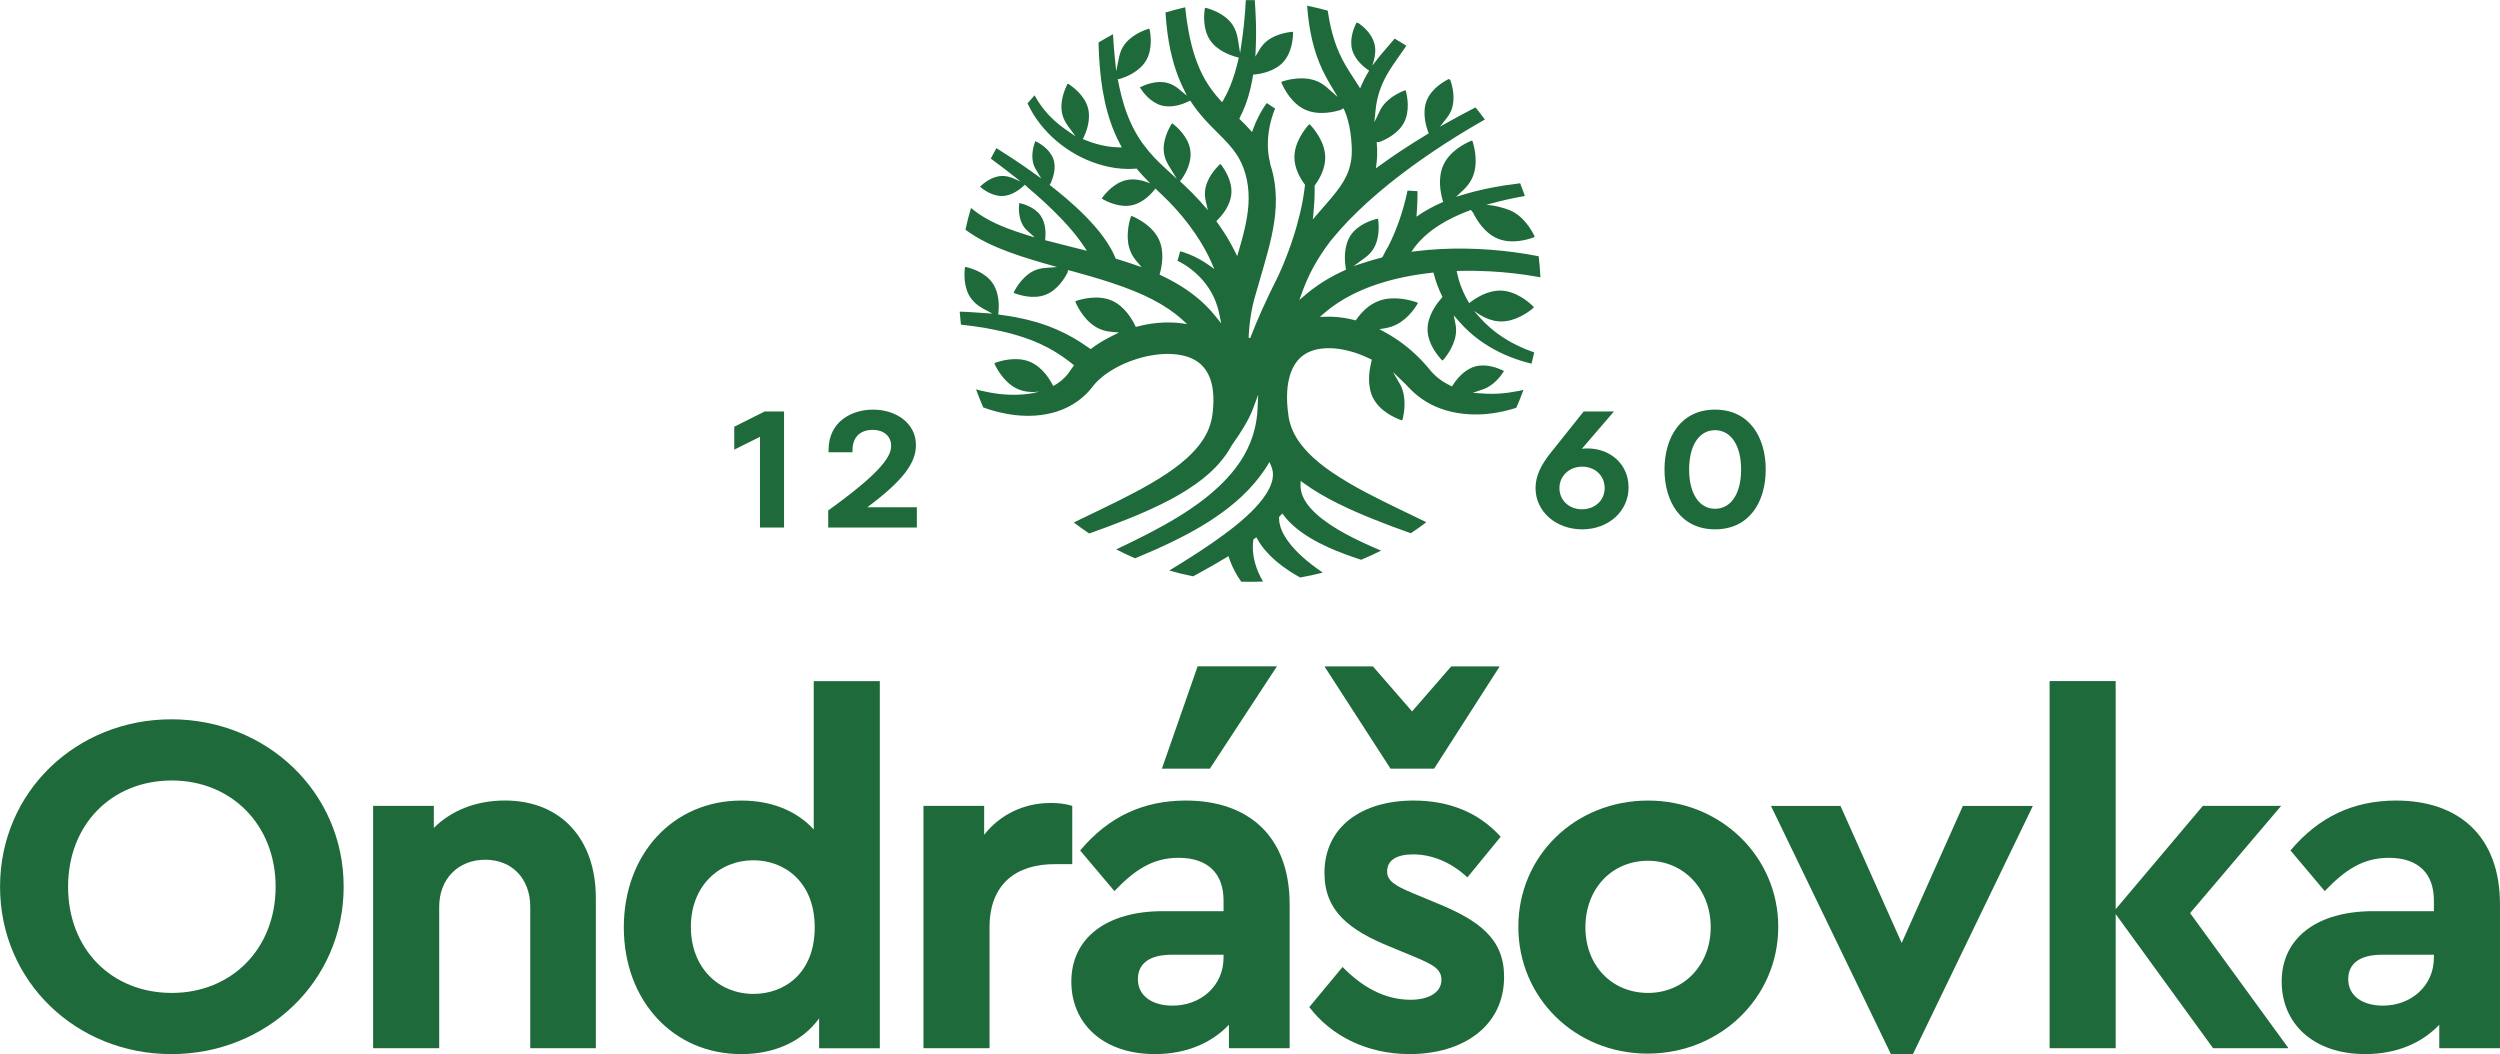
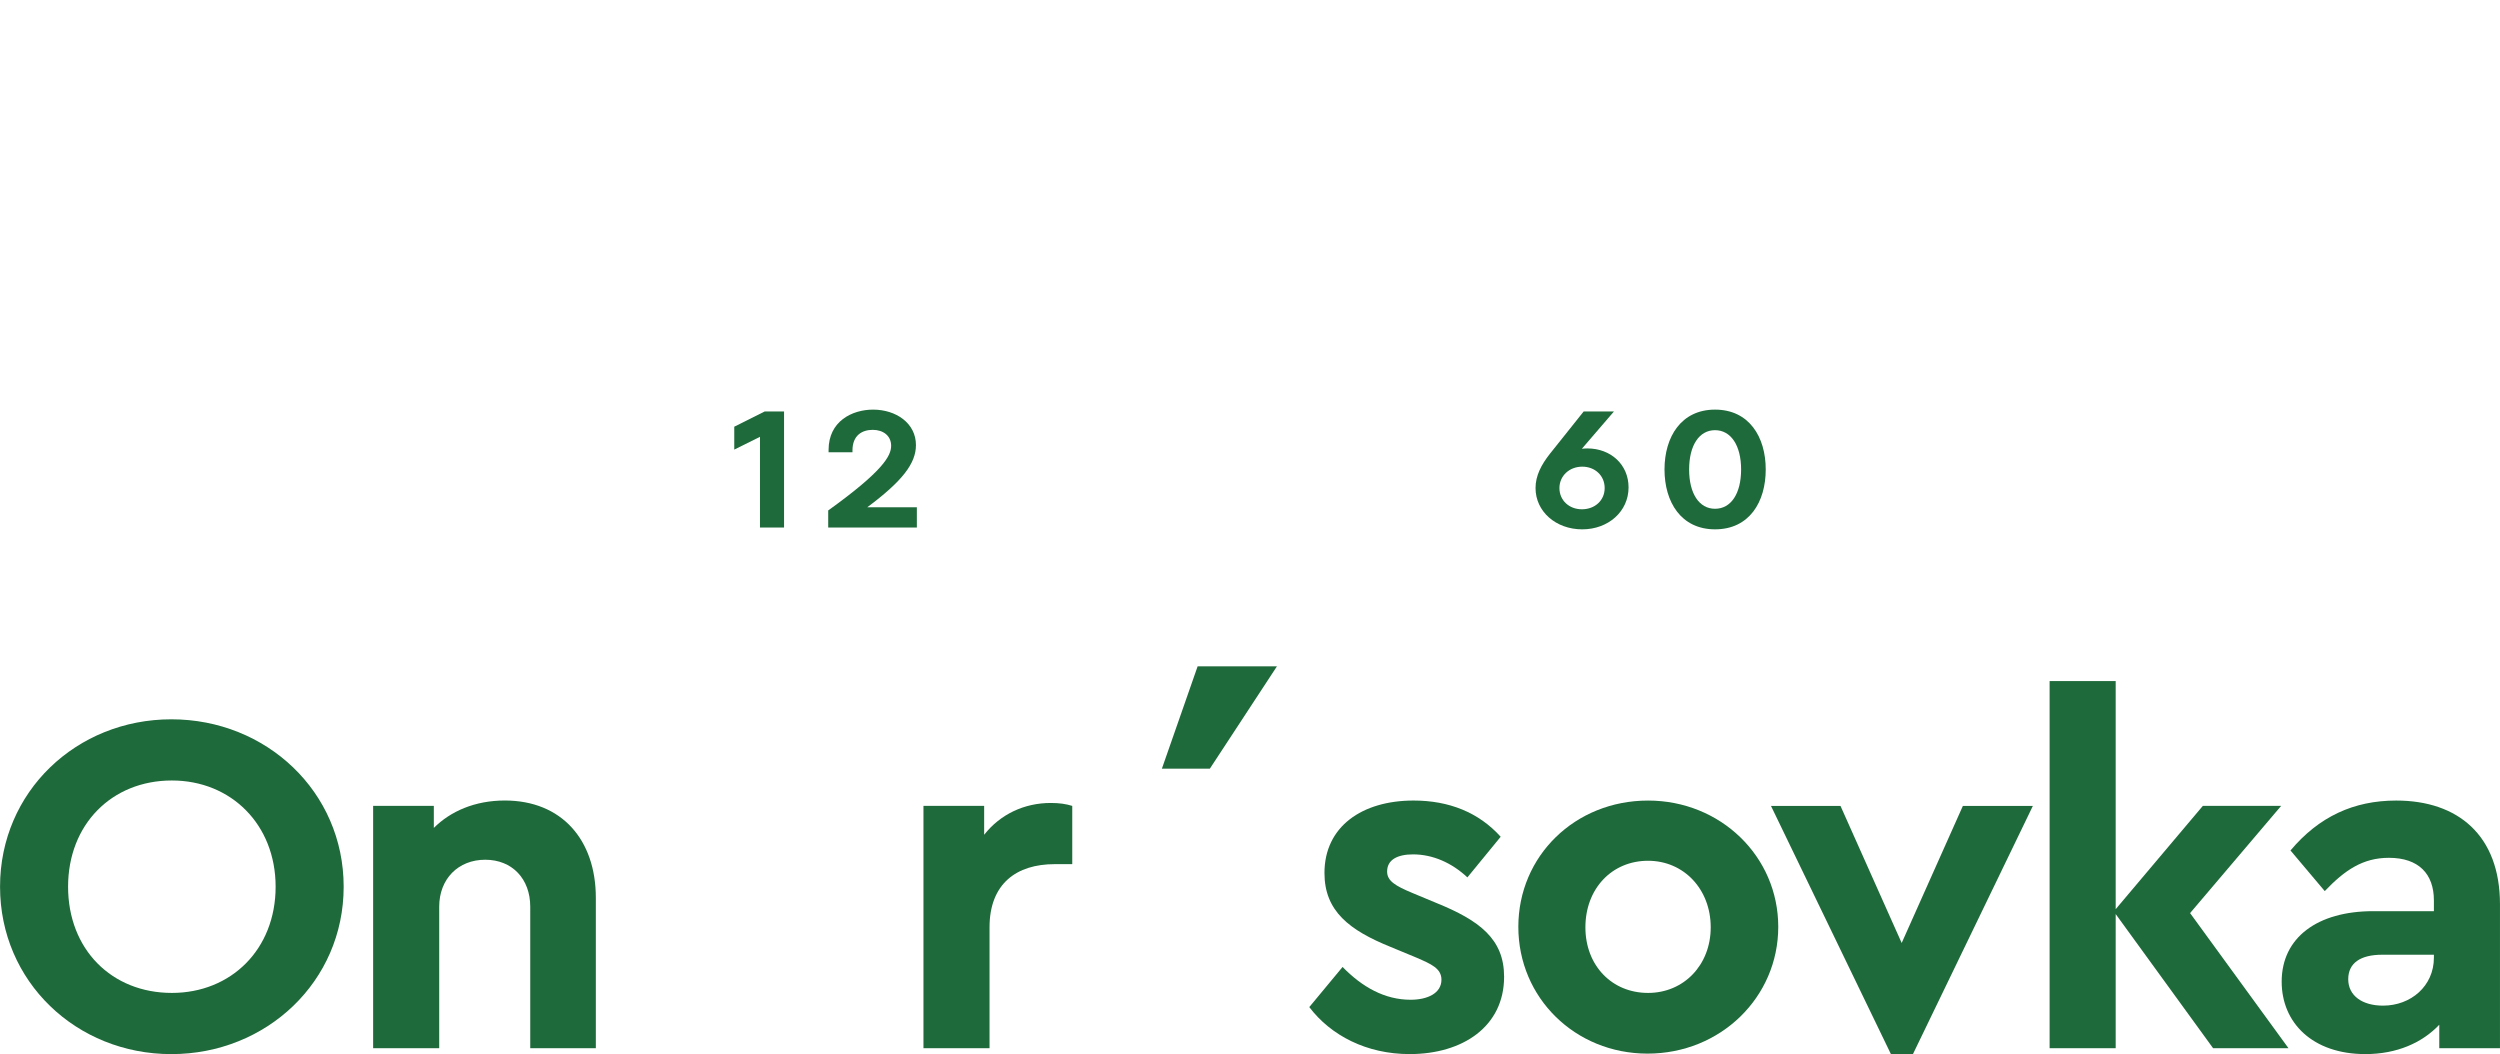
<svg xmlns="http://www.w3.org/2000/svg" xmlns:ns1="http://sodipodi.sourceforge.net/DTD/sodipodi-0.dtd" xmlns:ns2="http://www.inkscape.org/namespaces/inkscape" version="1.1" id="svg1" width="449.595" height="189.572" viewBox="0 0 449.595 189.572" ns1:docname="CMYK_LOGO_ONDRASOVKA_ZJEDNODUSENE.pdf">
  <defs id="defs1">
    <clipPath clipPathUnits="userSpaceOnUse" id="clipPath3">
      <path d="M 0,142.179 H 337.197 V 0 H 0 Z" transform="translate(-23.179,-8.255)" id="path3" />
    </clipPath>
    <clipPath clipPathUnits="userSpaceOnUse" id="clipPath5">
      <path d="M 0,142.179 H 337.197 V 0 H 0 Z" transform="translate(-68.087,-34.207)" id="path5" />
    </clipPath>
    <clipPath clipPathUnits="userSpaceOnUse" id="clipPath7">
      <path d="M 0,142.179 H 337.197 V 0 H 0 Z" transform="translate(-101.636,-8.123)" id="path7" />
    </clipPath>
    <clipPath clipPathUnits="userSpaceOnUse" id="clipPath9">
      <path d="M 0,142.179 H 337.197 V 0 H 0 Z" transform="translate(-144.626,-33.481)" id="path9" />
    </clipPath>
    <clipPath clipPathUnits="userSpaceOnUse" id="clipPath11">
-       <path d="M 0,142.179 H 337.197 V 0 H 0 Z" transform="translate(-165.031,-13.009)" id="path11" />
-     </clipPath>
+       </clipPath>
    <clipPath clipPathUnits="userSpaceOnUse" id="clipPath13">
      <path d="M 0,142.179 H 337.197 V 0 H 0 Z" transform="translate(-172.23,-52.302)" id="path13" />
    </clipPath>
    <clipPath clipPathUnits="userSpaceOnUse" id="clipPath15">
      <path d="M 0,142.179 H 337.197 V 0 H 0 Z" transform="translate(-193.43,-38.5)" id="path15" />
    </clipPath>
    <clipPath clipPathUnits="userSpaceOnUse" id="clipPath17">
      <path d="M 0,142.179 H 337.197 V 0 H 0 Z" transform="translate(-193.695,-20.406)" id="path17" />
    </clipPath>
    <clipPath clipPathUnits="userSpaceOnUse" id="clipPath19">
      <path d="M 0,142.179 H 337.197 V 0 H 0 Z" transform="translate(-222.288,-8.255)" id="path19" />
    </clipPath>
    <clipPath clipPathUnits="userSpaceOnUse" id="clipPath21">
      <path d="M 0,142.179 H 337.197 V 0 H 0 Z" transform="translate(-256.497,-14.99)" id="path21" />
    </clipPath>
    <clipPath clipPathUnits="userSpaceOnUse" id="clipPath23">
      <path d="M 0,142.179 H 337.197 V 0 H 0 Z" transform="translate(-307.676,-33.481)" id="path23" />
    </clipPath>
    <clipPath clipPathUnits="userSpaceOnUse" id="clipPath25">
      <path d="M 0,142.179 H 337.197 V 0 H 0 Z" transform="translate(-328.281,-13.009)" id="path25" />
    </clipPath>
    <clipPath clipPathUnits="userSpaceOnUse" id="clipPath27">
      <path d="M 0,142.179 H 337.197 V 0 H 0 Z" transform="translate(-102.505,-71.026)" id="path27" />
    </clipPath>
    <clipPath clipPathUnits="userSpaceOnUse" id="clipPath29">
      <path d="M 0,142.179 H 337.197 V 0 H 0 Z" transform="translate(-123.542,-82.145)" id="path29" />
    </clipPath>
    <clipPath clipPathUnits="userSpaceOnUse" id="clipPath31">
      <path d="M 0,142.179 H 337.197 V 0 H 0 Z" transform="translate(-213.41,-79.236)" id="path31" />
    </clipPath>
    <clipPath clipPathUnits="userSpaceOnUse" id="clipPath33">
      <path d="M 0,142.179 H 337.197 V 0 H 0 Z" transform="translate(-231.32,-84.158)" id="path33" />
    </clipPath>
    <clipPath clipPathUnits="userSpaceOnUse" id="clipPath35">
-       <path d="M 0,142.179 H 337.197 V 0 H 0 Z" transform="translate(-198.012,-101.169)" id="path35" />
-     </clipPath>
+       </clipPath>
  </defs>
  <ns1:namedview id="namedview1" pagecolor="#ffffff" bordercolor="#000000" borderopacity="0.25" ns2:showpageshadow="2" ns2:pageopacity="0.0" ns2:pagecheckerboard="0" ns2:deskcolor="#d1d1d1" showgrid="false">
    <ns2:page x="0" y="0" width="449.595" height="189.572" id="page2" margin="0" bleed="0" />
  </ns1:namedview>
  <g id="g1" ns2:groupmode="layer" ns2:label="1" transform="translate(-5.3443927e-4)">
    <g id="group-MC0">
      <path id="path2" d="m 0,0 c -8.123,0 -13.999,5.876 -13.999,14.329 0,8.387 5.876,14.331 13.999,14.331 7.99,0 14,-5.944 14,-14.331 C 14,5.876 7.99,0 0,0 m -0.066,36.914 c -12.811,0 -23.113,-9.773 -23.113,-22.585 0,-12.81 10.302,-22.584 23.113,-22.584 12.811,0 23.246,9.774 23.246,22.584 0,12.812 -10.435,22.585 -23.246,22.585" style="fill:#1f6a3b;fill-opacity:1;fill-rule:nonzero;stroke:none" transform="matrix(1.333,0,0,-1.333,30.906,178.565)" clip-path="url(#clipPath3)" />
      <path id="path4" d="m 0,0 c -4.028,0 -7.33,-1.453 -9.575,-3.698 v 2.972 h -8.189 v -32.689 h 8.915 v 19.085 c 0,3.765 2.576,6.34 6.208,6.34 3.632,0 6.075,-2.575 6.075,-6.34 v -19.085 h 8.849 v 20.273 C 12.283,-5.283 7.66,0 0,0" style="fill:#1f6a3b;fill-opacity:1;fill-rule:nonzero;stroke:none" transform="matrix(1.333,0,0,-1.333,90.783,143.962)" clip-path="url(#clipPath5)" />
-       <path id="path6" d="m 0,0 c -4.689,0 -8.453,3.5 -8.453,9.047 0,5.547 3.83,8.981 8.453,8.981 4.094,0 8.254,-2.84 8.254,-9.046 C 8.254,2.708 4.094,0 0,0 m 8.123,22.188 c -2.312,2.51 -5.68,3.897 -9.774,3.897 -9.246,0 -15.85,-7.264 -15.85,-17.103 0,-9.841 6.604,-17.105 15.85,-17.105 4.49,0 8.255,1.718 10.5,4.822 V -7.33 h 8.188 V 42.198 H 8.123 Z" style="fill:#1f6a3b;fill-opacity:1;fill-rule:nonzero;stroke:none" transform="matrix(1.333,0,0,-1.333,135.514,178.742)" clip-path="url(#clipPath7)" />
      <path id="path8" d="m 0,0 c -0.859,0.264 -1.716,0.396 -2.905,0.396 -3.566,0 -6.803,-1.519 -8.982,-4.292 V 0 h -8.189 v -32.689 h 8.916 v 16.312 c 0,5.877 3.632,8.518 8.782,8.518 H 0 Z" style="fill:#1f6a3b;fill-opacity:1;fill-rule:nonzero;stroke:none" transform="matrix(1.333,0,0,-1.333,192.834,144.931)" clip-path="url(#clipPath9)" />
-       <path id="path10" d="m 0,0 c 0,-3.83 -3.104,-6.471 -6.868,-6.471 -2.774,0 -4.689,1.321 -4.689,3.566 0,2.179 1.652,3.301 4.558,3.301 H 0 Z m -5.084,21.198 c -5.745,0 -10.434,-2.179 -14.264,-6.735 l 4.623,-5.481 c 2.707,2.838 5.15,4.49 8.65,4.49 C -2.046,13.472 0,11.293 0,7.727 V 6.274 h -8.188 c -7.529,0 -12.349,-3.566 -12.349,-9.509 0,-5.548 4.16,-9.774 11.292,-9.774 4.226,0 7.66,1.519 9.971,3.962 v -3.17 H 8.915 V 7.198 c 0,9.311 -5.679,14 -13.999,14" style="fill:#1f6a3b;fill-opacity:1;fill-rule:nonzero;stroke:none" transform="matrix(1.333,0,0,-1.333,220.042,172.226)" clip-path="url(#clipPath11)" />
      <path id="path12" d="m 0,0 h -10.699 l -4.82,-13.802 h 6.471 z" style="fill:#1f6a3b;fill-opacity:1;fill-rule:nonzero;stroke:none" transform="matrix(1.333,0,0,-1.333,229.64,119.836)" clip-path="url(#clipPath13)" />
-       <path id="path14" d="M 0,0 8.849,13.802 H 2.311 l -5.282,-6.075 -5.283,6.075 h -6.538 L -5.876,0 Z" style="fill:#1f6a3b;fill-opacity:1;fill-rule:nonzero;stroke:none" transform="matrix(1.333,0,0,-1.333,257.906,138.239)" clip-path="url(#clipPath15)" />
      <path id="path16" d="m 0,0 -3.17,1.321 c -2.378,0.99 -3.434,1.65 -3.434,2.905 0,1.585 1.386,2.312 3.5,2.312 2.641,0 5.217,-1.123 7.33,-3.104 l 4.491,5.481 c -2.972,3.302 -7.001,4.887 -11.755,4.887 -6.934,0 -12.019,-3.5 -12.019,-9.774 0,-5.15 3.368,-7.726 8.916,-9.972 l 3.5,-1.452 c 1.98,-0.859 3.367,-1.453 3.367,-2.972 0,-1.849 -1.915,-2.707 -4.16,-2.707 -3.5,0 -6.538,1.717 -9.179,4.424 l -4.491,-5.414 c 2.906,-3.831 7.726,-6.341 13.538,-6.341 7.131,0 12.745,3.698 12.745,10.434 C 9.179,-4.886 5.876,-2.378 0,0" style="fill:#1f6a3b;fill-opacity:1;fill-rule:nonzero;stroke:none" transform="matrix(1.333,0,0,-1.333,258.259,162.365)" clip-path="url(#clipPath17)" />
      <path id="path18" d="m 0,0 c -4.888,0 -8.453,3.698 -8.453,8.849 0,5.216 3.565,8.98 8.453,8.98 4.82,0 8.453,-3.83 8.453,-8.98 C 8.453,3.764 4.82,0 0,0 m 0,25.952 c -9.84,0 -17.501,-7.463 -17.501,-17.038 0,-9.575 7.661,-17.103 17.435,-17.103 9.839,0 17.632,7.594 17.632,17.103 0,9.51 -7.793,17.038 -17.566,17.038" style="fill:#1f6a3b;fill-opacity:1;fill-rule:nonzero;stroke:none" transform="matrix(1.333,0,0,-1.333,296.384,178.565)" clip-path="url(#clipPath19)" />
      <path id="path20" d="m 0,0 -8.254,18.491 h -9.378 L -1.453,-14.99 H 1.519 L 17.698,18.491 H 8.255 Z" style="fill:#1f6a3b;fill-opacity:1;fill-rule:nonzero;stroke:none" transform="matrix(1.333,0,0,-1.333,341.995,169.585)" clip-path="url(#clipPath21)" />
      <path id="path22" d="m 0,0 h -10.565 l -11.756,-13.934 v 30.773 h -8.915 v -49.528 h 8.915 v 18.095 l 13.142,-18.095 h 10.17 l -13.274,18.227 z" style="fill:#1f6a3b;fill-opacity:1;fill-rule:nonzero;stroke:none" transform="matrix(1.333,0,0,-1.333,410.234,144.931)" clip-path="url(#clipPath23)" />
      <path id="path24" d="m 0,0 c 0,-3.83 -3.104,-6.471 -6.868,-6.471 -2.774,0 -4.689,1.321 -4.689,3.566 0,2.179 1.652,3.301 4.558,3.301 H 0 Z m -5.084,21.198 c -5.745,0 -10.434,-2.179 -14.264,-6.735 l 4.622,-5.481 c 2.708,2.838 5.151,4.49 8.651,4.49 C -2.046,13.472 0,11.293 0,7.727 V 6.274 h -8.188 c -7.529,0 -12.349,-3.566 -12.349,-9.509 0,-5.548 4.16,-9.774 11.292,-9.774 4.226,0 7.66,1.519 9.971,3.962 v -3.17 H 8.915 V 7.198 c 0,9.311 -5.679,14 -13.999,14" style="fill:#1f6a3b;fill-opacity:1;fill-rule:nonzero;stroke:none" transform="matrix(1.333,0,0,-1.333,437.708,172.226)" clip-path="url(#clipPath25)" />
      <path id="path26" d="M 0,0 H 3.248 V 15.661 H 0.64 L -3.469,13.603 V 10.515 L 0,12.238 Z" style="fill:#1f6a3b;fill-opacity:1;fill-rule:nonzero;stroke:none" transform="matrix(1.333,0,0,-1.333,136.673,94.871)" clip-path="url(#clipPath27)" />
      <path id="path28" d="m 0,0 c 0,2.975 -2.707,4.787 -5.783,4.787 -2.83,0 -6.004,-1.566 -6.004,-5.436 v -0.313 h 3.224 v 0.246 c 0,2.035 1.303,2.774 2.731,2.774 1.427,0 2.485,-0.806 2.485,-2.148 0,-1.364 -1.107,-3.422 -8.489,-8.725 v -2.304 H 0.123 V -8.39 H -6.571 C -1.821,-4.855 0,-2.462 0,0" style="fill:#1f6a3b;fill-opacity:1;fill-rule:nonzero;stroke:none" transform="matrix(1.333,0,0,-1.333,164.722,80.046)" clip-path="url(#clipPath29)" />
      <path id="path30" d="m 0,0 c 1.723,0 3.027,-1.208 3.027,-2.886 0,-1.655 -1.304,-2.864 -3.076,-2.864 -1.722,0 -3.027,1.209 -3.027,2.864 C -3.076,-1.275 -1.771,0 0,0 m 0,-8.457 c 3.519,0 6.251,2.416 6.251,5.66 0,3.088 -2.412,5.258 -5.562,5.258 -0.246,0 -0.492,-0.023 -0.738,-0.045 L 4.282,7.45 H 0.197 L -4.355,1.745 C -5.537,0.246 -6.3,-1.231 -6.3,-2.886 c 0,-3.155 2.732,-5.571 6.3,-5.571" style="fill:#1f6a3b;fill-opacity:1;fill-rule:nonzero;stroke:none" transform="matrix(1.333,0,0,-1.333,284.546,83.924)" clip-path="url(#clipPath31)" />
      <path id="path32" d="m 0,0 c 2.141,0 3.519,-2.058 3.519,-5.302 0,-3.244 -1.353,-5.302 -3.519,-5.302 -2.141,0 -3.494,2.058 -3.494,5.302 C -3.494,-2.058 -2.141,0 0,0 m 0,-13.378 c 4.627,0 6.841,3.691 6.841,8.076 0,4.385 -2.239,8.076 -6.841,8.076 -4.577,0 -6.816,-3.691 -6.816,-8.076 0,-4.363 2.215,-8.076 6.816,-8.076" style="fill:#1f6a3b;fill-opacity:1;fill-rule:nonzero;stroke:none" transform="matrix(1.333,0,0,-1.333,308.427,77.362)" clip-path="url(#clipPath33)" />
      <path id="path34" d="m 0,0 -0.004,-0.005 -0.017,0.019 z m 6.821,-11.726 c -0.378,-0.076 -0.771,-0.142 -1.204,-0.2 -0.424,-0.063 -0.818,-0.108 -1.2,-0.136 -0.784,-0.059 -1.561,-0.064 -2.309,-0.013 l -1.468,0.1 1.392,0.476 c 1.45,0.495 2.432,1.851 2.787,2.411 0.011,0.018 0.01,0.034 0.007,0.044 -0.003,0.011 -0.011,0.026 -0.029,0.035 -0.635,0.321 -2.28,1.021 -3.836,0.592 -1.549,-0.428 -2.603,-1.87 -2.984,-2.471 l -0.141,-0.221 -0.236,0.112 c -0.658,0.314 -1.248,0.688 -1.754,1.113 -0.263,0.218 -0.512,0.457 -0.74,0.71 l -0.065,0.073 c -0.037,0.041 -0.073,0.082 -0.108,0.124 l -0.157,0.192 c -0.149,0.182 -0.301,0.363 -0.457,0.539 -0.616,0.703 -1.292,1.375 -2.008,1.997 -0.687,0.601 -1.451,1.174 -2.269,1.702 -0.416,0.268 -0.84,0.52 -1.258,0.75 l -0.742,0.407 0.833,0.144 c 0.277,0.048 0.543,0.114 0.791,0.198 1.948,0.655 3.127,2.412 3.544,3.137 0.011,0.019 0.013,0.037 0.006,0.056 -0.011,0.03 -0.041,0.055 -0.082,0.069 -0.856,0.3 -3.06,0.929 -5.018,0.27 -1.498,-0.504 -2.54,-1.649 -3.151,-2.521 l -0.117,-0.168 -0.199,0.051 c -0.942,0.24 -1.886,0.386 -2.806,0.433 -0.324,0.018 -0.662,0.022 -1.006,0.013 l -0.83,-0.022 0.629,0.542 c 1.078,0.929 2.338,1.761 3.746,2.472 1.72,0.871 3.684,1.577 5.838,2.1 1.529,0.371 3.163,0.653 4.857,0.837 l 0.256,0.028 0.063,-0.248 c 0.135,-0.526 0.281,-0.992 0.445,-1.425 0.186,-0.501 0.404,-1.003 0.648,-1.494 l 0.058,-0.115 c -0.1,-0.12 -0.254,-0.314 -0.261,-0.323 -0.541,-0.624 -1.795,-2.275 -1.752,-4.145 0.042,-1.871 1.367,-3.465 1.935,-4.064 0.029,-0.031 0.065,-0.036 0.081,-0.034 0.017,0.001 0.051,0.006 0.079,0.038 0.541,0.623 1.794,2.275 1.752,4.145 -0.006,0.257 -0.037,0.522 -0.093,0.79 l -0.228,1.104 0.741,-0.848 c 0.837,-0.958 1.782,-1.817 2.809,-2.553 0.816,-0.585 1.717,-1.123 2.68,-1.598 0.819,-0.402 1.728,-0.763 2.861,-1.134 0.451,-0.139 0.917,-0.267 1.413,-0.387 0.13,0.503 0.25,1.013 0.359,1.519 C 8.503,-6.378 8.099,-6.226 7.72,-6.072 6.704,-5.634 5.908,-5.233 5.209,-4.808 4.393,-4.31 3.641,-3.765 2.973,-3.188 2.481,-2.766 2.01,-2.3 1.575,-1.803 l -0.786,0.894 0.378,-0.262 c 1.066,-0.74 2.128,-1.136 3.155,-1.175 2.009,-0.068 3.802,1.24 4.48,1.81 0.041,0.034 0.048,0.077 0.049,0.099 C 8.852,-0.414 8.848,-0.371 8.81,-0.334 8.177,0.285 6.489,1.734 4.481,1.811 2.616,1.884 0.925,0.744 0.155,0.127 -0.03,0.43 -0.206,0.735 -0.36,1.041 -0.776,1.866 -1.098,2.697 -1.317,3.509 -1.374,3.708 -1.422,3.911 -1.465,4.114 l -0.073,0.347 0.355,0.01 C 0.152,4.506 1.521,4.488 2.888,4.417 5.041,4.305 7.189,4.062 9.273,3.696 9.435,3.668 9.596,3.638 9.758,3.608 9.714,4.555 9.636,5.508 9.524,6.449 7.418,6.862 5.251,7.156 3.078,7.324 0.774,7.501 -1.509,7.534 -3.71,7.422 -4.812,7.365 -5.913,7.269 -6.983,7.136 L -7.645,7.054 -7.262,7.6 c 0.158,0.224 0.338,0.429 0.511,0.627 0.065,0.073 0.128,0.146 0.192,0.219 0.086,0.097 0.173,0.182 0.26,0.267 0.048,0.047 0.096,0.094 0.143,0.141 l 0.198,0.199 c 0.049,0.048 0.099,0.091 0.15,0.134 L -5.31,9.62 c 0.101,0.081 0.194,0.151 0.287,0.221 l 0.405,0.308 c 0.053,0.042 0.111,0.08 0.169,0.118 l 0.56,0.375 c 1.181,0.754 2.545,1.413 4.176,2.019 l 0.098,0.037 C 0.527,12.511 0.69,12.3 0.696,12.289 1.082,11.492 2.182,9.558 4.047,8.809 5.911,8.059 8.044,8.692 8.875,9 c 0.05,0.018 0.072,0.056 0.079,0.077 0.009,0.021 0.02,0.062 -0.003,0.11 -0.387,0.797 -1.487,2.732 -3.352,3.481 -0.58,0.233 -1.865,0.645 -3.152,0.716 l 0.768,0.209 c 0.639,0.174 1.303,0.339 1.975,0.491 0.784,0.175 1.614,0.342 2.471,0.497 -0.197,0.571 -0.41,1.145 -0.636,1.712 C 6.268,16.202 5.53,16.1 4.826,15.99 2.95,15.693 1.287,15.329 -0.258,14.877 l -1.364,-0.409 0.932,0.866 c 0.55,0.509 0.967,1.067 1.242,1.659 0.866,1.865 0.333,4.079 0.064,4.943 -0.017,0.055 -0.056,0.08 -0.078,0.09 C 0.517,22.036 0.471,22.05 0.42,22.028 -0.415,21.675 -2.45,20.655 -3.316,18.79 -4.117,17.066 -3.733,15.063 -3.433,14.023 L -3.361,13.775 -3.598,13.67 C -4.179,13.414 -4.704,13.157 -5.2,12.884 l -0.699,-0.405 c -0.061,-0.035 -0.12,-0.068 -0.178,-0.107 l -0.889,-0.59 0.045,0.604 c 0.018,0.236 0.035,0.473 0.047,0.709 0.023,0.398 0.038,0.796 0.046,1.195 l 0.002,0.17 c 0.002,0.141 0.003,0.282 0.002,0.426 l -0.004,0.345 -1.343,0.072 -0.058,-0.28 C -8.256,14.89 -8.287,14.756 -8.317,14.621 L -8.351,14.473 C -8.44,14.102 -8.532,13.736 -8.632,13.372 -8.835,12.63 -9.062,11.905 -9.306,11.218 -9.366,11.042 -9.43,10.864 -9.498,10.688 L -9.812,9.882 C -9.914,9.631 -10.015,9.38 -10.128,9.134 -10.306,8.715 -10.522,8.259 -10.803,7.709 L -10.991,7.406 C -11.03,7.344 -11.062,7.281 -11.095,7.219 l -0.457,-0.891 -0.153,-0.069 c -0.668,-0.169 -1.332,-0.36 -1.976,-0.567 l -1.77,-0.569 1.506,1.091 c 0.443,0.321 0.807,0.688 1.08,1.09 0.981,1.445 0.836,3.376 0.728,4.139 -0.004,0.031 -0.021,0.047 -0.035,0.057 -0.014,0.009 -0.037,0.019 -0.066,0.011 -0.749,-0.181 -2.598,-0.759 -3.579,-2.203 -0.98,-1.444 -0.835,-3.376 -0.727,-4.139 0.002,-0.016 0.035,-0.292 0.066,-0.538 L -16.554,4.597 C -16.741,4.513 -16.928,4.428 -17.115,4.34 -18.217,3.816 -19.258,3.222 -20.21,2.574 -20.795,2.175 -21.368,1.739 -21.91,1.276 l -0.853,-0.729 0.505,1.387 c 0.424,1.129 0.945,2.251 1.549,3.332 0.597,1.054 1.263,2.064 2.038,3.089 l 0.181,0.237 c 0.74,0.907 1.519,1.787 2.34,2.648 0.872,0.895 1.765,1.757 2.658,2.565 0.991,0.887 1.917,1.675 2.832,2.412 1.041,0.833 2.01,1.577 2.965,2.274 1.002,0.731 2.035,1.455 3.068,2.151 1.008,0.676 2.069,1.361 3.156,2.036 1.062,0.659 2.149,1.308 3.229,1.926 0.169,0.097 0.338,0.194 0.508,0.289 -0.406,0.556 -0.829,1.104 -1.261,1.635 L 0.777,26.413 c -1.088,-0.56 -2.191,-1.152 -3.279,-1.76 l -1.288,-0.719 0.911,1.161 c 0.265,0.336 0.471,0.689 0.615,1.049 0.615,1.535 0.141,3.296 -0.12,4.047 -0.065,0.061 -0.129,0.122 -0.195,0.184 -0.707,-0.349 -2.356,-1.305 -2.996,-2.906 -0.65,-1.621 -0.094,-3.477 0.174,-4.199 l 0.1,-0.236 -0.218,-0.132 c -1.253,-0.754 -2.48,-1.53 -3.647,-2.304 -0.866,-0.575 -1.755,-1.193 -2.717,-1.887 l -0.55,-0.397 0.083,0.673 c 0.012,0.096 0.023,0.191 0.032,0.286 l 0.012,0.158 c 0.011,0.14 0.022,0.28 0.029,0.419 l 0.006,0.18 c 0.005,0.129 0.01,0.259 0.008,0.388 l -10e-4,0.192 c -0.001,0.124 -0.001,0.25 -0.008,0.372 L -12.329,21.858 -12,21.85 c 0.766,0.278 2.558,1.086 3.37,2.662 0.811,1.576 0.43,3.504 0.228,4.26 -0.009,0.032 -0.029,0.048 -0.045,0.056 -0.017,0.008 -0.042,0.015 -0.071,0.004 -0.733,-0.275 -2.524,-1.083 -3.336,-2.658 l -0.791,-1.643 0.171,1.681 c 0.043,0.413 0.103,0.812 0.178,1.187 0.168,0.839 0.436,1.665 0.794,2.455 0.325,0.723 0.758,1.486 1.324,2.335 0.288,0.434 0.598,0.871 0.915,1.319 0.238,0.334 0.48,0.676 0.72,1.027 0.072,0.105 0.143,0.21 0.214,0.317 -0.518,0.332 -1.05,0.654 -1.584,0.961 l -0.125,-0.149 c -0.249,-0.299 -0.509,-0.599 -0.772,-0.903 -0.361,-0.417 -0.729,-0.843 -1.094,-1.291 -0.169,-0.208 -0.338,-0.421 -0.504,-0.639 l -0.499,-0.655 0.162,0.553 c 0.259,0.886 0.295,1.698 0.106,2.412 -0.347,1.32 -1.458,2.273 -2.109,2.734 -0.096,0.038 -0.191,0.076 -0.287,0.113 -0.349,-0.655 -0.995,-2.184 -0.612,-3.64 0.386,-1.462 1.708,-2.474 2.299,-2.863 l -0.042,-0.073 c -0.09,-0.145 -0.179,-0.29 -0.265,-0.44 -0.25,-0.435 -0.481,-0.892 -0.685,-1.358 l -0.225,-0.512 -0.4,0.638 c -0.179,0.283 -0.357,0.556 -0.531,0.822 -0.186,0.286 -0.367,0.564 -0.539,0.838 -0.366,0.582 -0.668,1.103 -0.924,1.594 -0.272,0.52 -0.516,1.061 -0.746,1.654 -0.411,1.072 -0.747,2.274 -0.999,3.573 -0.08,0.421 -0.156,0.87 -0.232,1.367 -0.916,0.254 -1.847,0.475 -2.778,0.661 0.065,-0.896 0.156,-1.715 0.274,-2.496 0.224,-1.491 0.538,-2.831 0.961,-4.098 0.238,-0.7 0.507,-1.371 0.798,-1.992 0.268,-0.579 0.591,-1.19 0.989,-1.871 l 1.103,-1.86 -1.416,1.256 c -0.396,0.35 -0.816,0.627 -1.25,0.823 -1.831,0.828 -3.989,0.283 -4.832,0.011 -0.05,-0.016 -0.073,-0.053 -0.082,-0.074 -0.01,-0.02 -0.022,-0.062 -0.001,-0.11 0.353,-0.812 1.371,-2.791 3.203,-3.618 1.831,-0.827 3.99,-0.284 4.832,-0.011 l 0.302,0.209 0.174,-0.32 c 0.167,-0.406 0.307,-0.811 0.429,-1.24 0.154,-0.547 0.275,-1.127 0.36,-1.724 0.082,-0.568 0.139,-1.176 0.17,-1.811 l 0.015,-0.432 c 0.004,-0.087 0.002,-0.178 0,-0.269 l -0.002,-0.149 c 0,-0.091 -0.005,-0.179 -0.01,-0.266 l -0.008,-0.151 c -0.006,-0.09 -0.014,-0.168 -0.022,-0.247 l -0.015,-0.164 c -0.068,-0.556 -0.184,-1.069 -0.358,-1.58 -0.158,-0.469 -0.382,-0.953 -0.684,-1.478 -0.259,-0.442 -0.582,-0.914 -0.989,-1.442 -0.398,-0.512 -0.831,-1.02 -1.202,-1.45 l -0.473,-0.544 c -0.292,-0.335 -0.589,-0.675 -0.887,-1.023 l -0.61,-0.714 0.091,0.935 c 0.047,0.482 0.084,0.955 0.11,1.406 0.026,0.501 0.055,1.164 0.049,1.842 0,0.076 -0.001,0.149 -0.003,0.222 l -0.003,0.163 0.059,0.08 c 0.637,0.877 1.391,2.238 1.373,3.743 -0.024,2.011 -1.429,3.736 -2.032,4.384 -0.037,0.039 -0.087,0.038 -0.101,0.044 -0.023,-0.001 -0.066,-0.007 -0.101,-0.047 -0.587,-0.663 -1.95,-2.422 -1.925,-4.431 0.018,-1.444 0.749,-2.737 1.359,-3.569 L -22,16.094 -22.02,15.919 c -0.008,-0.085 -0.017,-0.169 -0.029,-0.253 -0.072,-0.624 -0.179,-1.251 -0.264,-1.726 -0.196,-1.059 -0.459,-2.176 -0.807,-3.418 l -0.247,-0.84 c -0.055,-0.184 -0.115,-0.367 -0.176,-0.55 L -23.636,8.845 C -23.77,8.414 -23.925,7.983 -24.076,7.566 L -24.211,7.188 C -24.284,6.974 -24.368,6.76 -24.453,6.546 l -0.39,-0.994 c -0.061,-0.146 -0.121,-0.287 -0.18,-0.429 l -0.062,-0.144 c -0.171,-0.367 -0.331,-0.727 -0.482,-1.09 -1.673,-3.326 -2.919,-6.09 -3.817,-8.47 l -0.222,0.016 c 0.044,1.058 0.18,3.467 1.035,6.18 0.209,0.664 0.385,1.346 0.583,2.027 0.158,0.538 0.316,1.08 0.472,1.629 0.325,1.137 0.696,2.463 0.994,3.818 0.328,1.496 0.515,2.835 0.574,4.092 0.072,1.478 -0.047,2.919 -0.353,4.286 -0.085,0.374 -0.189,0.757 -0.308,1.137 l -0.102,0.33 0.023,0.003 c -0.125,0.512 -0.236,1.053 -0.275,1.617 -0.03,0.221 -0.035,0.46 -0.041,0.691 -10e-4,0.099 -0.004,0.198 -0.009,0.298 l 0.018,0.61 c 0.002,0.061 0.003,0.121 0.009,0.18 l 0.023,0.249 c 0.058,0.691 0.176,1.385 0.351,2.06 0.026,0.106 0.056,0.213 0.087,0.321 l 0.051,0.182 c 0.055,0.176 0.108,0.343 0.165,0.51 l 0.032,0.09 c 0.048,0.137 0.098,0.275 0.152,0.409 0.028,0.073 0.059,0.147 0.091,0.221 l -1.125,0.745 -0.03,-0.041 c -0.058,-0.081 -0.117,-0.162 -0.17,-0.244 -0.105,-0.151 -0.199,-0.299 -0.293,-0.448 l -0.038,-0.059 c -0.1,-0.167 -0.201,-0.34 -0.301,-0.514 l -0.096,-0.177 c -0.062,-0.115 -0.124,-0.23 -0.183,-0.346 -0.264,-0.516 -0.501,-1.059 -0.705,-1.619 l -0.169,-0.464 -0.33,0.368 c -0.345,0.385 -0.732,0.785 -1.184,1.221 l -0.198,0.187 0.084,0.217 c 0.265,0.508 0.508,1.053 0.722,1.62 0.297,0.786 0.542,1.612 0.75,2.525 0.099,0.435 0.187,0.888 0.269,1.383 l 0.038,0.224 0.225,0.022 c 0.759,0.075 2.651,0.388 3.819,1.656 1.193,1.293 1.335,3.237 1.341,4.013 0,0.032 -0.014,0.052 -0.027,0.064 -0.013,0.011 -0.037,0.027 -0.065,0.021 -0.773,-0.069 -2.7,-0.369 -3.891,-1.662 -0.185,-0.199 -0.353,-0.427 -0.504,-0.677 l -0.602,-1.004 0.053,1.17 c 0.067,1.474 0.058,3.046 -0.03,4.805 -0.027,0.55 -0.064,1.097 -0.104,1.644 -0.402,0.006 -0.806,0.007 -1.207,10e-4 -0.029,-0.545 -0.061,-1.088 -0.102,-1.63 -0.099,-1.311 -0.227,-2.491 -0.391,-3.608 l -0.279,-1.905 -0.306,1.9 c -0.117,0.726 -0.351,1.361 -0.698,1.887 -0.985,1.497 -2.873,2.117 -3.639,2.315 -0.036,0.009 -0.062,-0.004 -0.074,-0.012 -0.016,-0.011 -0.035,-0.03 -0.04,-0.063 -0.122,-0.782 -0.299,-2.761 0.686,-4.259 0.98,-1.488 2.855,-2.11 3.616,-2.309 l 0.278,-0.072 -0.064,-0.28 c -0.052,-0.225 -0.105,-0.45 -0.162,-0.673 -0.199,-0.791 -0.427,-1.539 -0.678,-2.223 -0.339,-0.927 -0.724,-1.766 -1.146,-2.492 l -0.203,-0.348 -0.271,0.298 c -0.773,0.846 -1.411,1.705 -1.953,2.626 -1.058,1.801 -1.813,3.995 -2.308,6.705 -0.185,0.989 -0.332,2.031 -0.448,3.174 -0.889,-0.203 -1.78,-0.438 -2.655,-0.702 0.066,-1.058 0.16,-2.017 0.285,-2.926 0.203,-1.433 0.474,-2.723 0.828,-3.943 0.321,-1.108 0.719,-2.162 1.182,-3.13 l 0.585,-1.223 -1.042,0.868 c -0.497,0.415 -1.017,0.699 -1.545,0.845 -1.504,0.415 -3.096,-0.262 -3.711,-0.573 l -0.017,-0.063 c 0.369,-0.581 1.388,-1.98 2.89,-2.395 1.472,-0.406 3.04,0.244 3.647,0.542 l 0.234,0.115 0.143,-0.219 c 0.089,-0.134 0.179,-0.268 0.27,-0.399 0.371,-0.532 0.792,-1.067 1.288,-1.638 0.642,-0.737 1.31,-1.404 1.956,-2.049 0.262,-0.263 0.52,-0.519 0.765,-0.772 0.993,-1.011 1.646,-1.827 2.118,-2.645 0.282,-0.493 0.503,-0.967 0.675,-1.45 0.173,-0.476 0.32,-1.005 0.437,-1.573 0.213,-1.057 0.279,-2.174 0.198,-3.323 -0.064,-1 -0.243,-2.1 -0.56,-3.462 -0.187,-0.788 -0.421,-1.655 -0.739,-2.732 l -0.213,-0.723 -0.336,0.675 c -0.317,0.638 -0.677,1.289 -1.069,1.935 -0.385,0.632 -0.811,1.273 -1.267,1.906 l -0.147,0.204 0.178,0.178 c 0.639,0.639 1.728,1.948 1.852,3.527 0.136,1.741 -0.947,3.346 -1.419,3.956 -0.019,0.024 -0.042,0.03 -0.059,0.032 -0.015,0.001 -0.041,-10e-4 -0.063,-0.023 -0.56,-0.528 -1.88,-1.946 -2.016,-3.687 -0.033,-0.426 0.006,-0.879 0.117,-1.344 l 0.272,-1.151 -1.052,1.192 c -0.657,0.728 -1.359,1.442 -2.086,2.123 -0.114,0.107 -0.229,0.213 -0.345,0.318 l -0.286,0.259 0.31,0.386 c 0.436,0.678 1.372,2.204 1.068,3.922 -0.304,1.72 -1.754,3.004 -2.363,3.475 -0.024,0.019 -0.048,0.02 -0.065,0.016 -0.016,-0.002 -0.039,-0.011 -0.055,-0.037 -0.411,-0.652 -1.333,-2.355 -1.029,-4.074 0.092,-0.521 0.298,-1.047 0.613,-1.563 l 1.094,-1.79 -1.546,1.418 c -0.614,0.562 -1.093,1.031 -1.508,1.475 -0.563,0.6 -1.079,1.223 -1.532,1.851 l -0.152,0.209 c -0.952,1.369 -1.727,2.97 -2.305,4.757 -0.253,0.766 -0.474,1.604 -0.697,2.635 -0.057,0.262 -0.109,0.527 -0.159,0.794 l -0.058,0.308 0.312,0.04 c 0.76,0.231 2.596,0.931 3.499,2.455 0.904,1.525 0.637,3.47 0.48,4.236 -0.006,0.032 -0.026,0.049 -0.04,0.058 -0.016,0.009 -0.04,0.017 -0.071,0.008 -0.747,-0.23 -2.582,-0.93 -3.486,-2.454 -0.24,-0.405 -0.415,-0.872 -0.521,-1.388 l -0.386,-1.881 -0.198,1.91 c -0.102,0.972 -0.179,2.004 -0.233,3.072 -0.662,-0.354 -1.319,-0.729 -1.958,-1.119 0.029,-1.252 0.092,-2.417 0.195,-3.558 0.105,-1.127 0.223,-2.051 0.371,-2.906 0.192,-1.123 0.393,-2.044 0.634,-2.899 0.281,-1.009 0.614,-1.967 0.992,-2.847 0.214,-0.502 0.456,-1.006 0.718,-1.497 l 0.24,-0.449 -0.509,0.014 c -0.463,0.013 -0.932,0.056 -1.393,0.128 -1.028,0.16 -2.061,0.452 -3.068,0.869 l -0.286,0.119 0.132,0.281 c 0.382,0.81 0.961,2.395 0.556,3.91 -0.451,1.686 -2.006,2.84 -2.654,3.258 -0.026,0.017 -0.051,0.015 -0.067,0.01 -0.016,-0.004 -0.038,-0.015 -0.052,-0.042 -0.352,-0.685 -1.124,-2.461 -0.673,-4.148 0.134,-0.501 0.378,-0.998 0.725,-1.474 l 1.041,-1.432 -1.45,1.015 c -1.328,0.93 -2.448,2.045 -3.329,3.316 -0.266,0.381 -0.516,0.787 -0.744,1.209 -0.321,-0.353 -0.64,-0.717 -0.953,-1.089 0.139,-0.301 0.292,-0.599 0.454,-0.89 0.982,-1.775 2.403,-3.402 4.107,-4.705 1.735,-1.321 3.655,-2.265 5.708,-2.804 1.086,-0.285 2.185,-0.435 3.267,-0.445 0.323,-0.003 0.675,0.011 1.028,0.038 l 0.151,0.012 0.293,-0.346 c 0.321,-0.374 0.67,-0.754 1.098,-1.197 l 0.444,-0.458 c -0.619,0.267 -1.46,0.537 -2.352,0.537 -0.278,0 -0.56,-0.026 -0.842,-0.086 -1.667,-0.357 -2.868,-1.818 -3.307,-2.429 -0.016,-0.022 -0.016,-0.045 -0.013,-0.059 0.003,-0.015 0.012,-0.034 0.036,-0.048 0.651,-0.378 2.347,-1.219 4.012,-0.861 1.529,0.328 2.659,1.577 3.176,2.254 0.257,-0.25 0.511,-0.495 0.753,-0.727 l 0.079,-0.075 c 0.353,-0.337 0.667,-0.639 0.985,-0.966 0.637,-0.65 1.249,-1.329 1.818,-2.018 1.204,-1.457 2.23,-2.95 3.049,-4.435 0.304,-0.554 0.582,-1.111 0.826,-1.658 l 0.436,-0.972 -0.875,0.609 c -0.352,0.246 -0.719,0.475 -1.089,0.682 -0.469,0.261 -0.941,0.488 -1.402,0.674 -0.241,0.099 -0.484,0.187 -0.731,0.27 -0.122,0.04 -0.247,0.079 -0.374,0.115 -0.045,0.014 -0.09,0.026 -0.136,0.039 L -39.2,5.838 -39.165,5.821 c 0.103,-0.049 0.203,-0.1 0.302,-0.154 0.2,-0.107 0.397,-0.219 0.589,-0.34 0.366,-0.226 0.738,-0.491 1.103,-0.785 0.354,-0.286 0.687,-0.59 0.991,-0.904 0.3,-0.314 0.588,-0.653 0.853,-1.008 0.507,-0.678 0.931,-1.436 1.259,-2.253 0.225,-0.578 0.401,-1.179 0.524,-1.792 l 0.241,-1.2 -0.763,0.957 c -0.415,0.521 -0.862,1.018 -1.331,1.478 -0.797,0.784 -1.708,1.522 -2.707,2.193 -0.902,0.604 -1.867,1.155 -2.951,1.682 -0.074,0.035 -0.148,0.069 -0.222,0.104 l -0.347,0.162 0.065,0.24 c 0.267,0.974 0.604,2.85 -0.132,4.466 -0.833,1.83 -2.814,2.842 -3.627,3.193 -0.05,0.021 -0.091,0.009 -0.111,-10e-4 -0.021,-0.01 -0.057,-0.033 -0.074,-0.083 -0.269,-0.844 -0.807,-3.003 0.026,-4.832 0.18,-0.395 0.427,-0.779 0.734,-1.14 l 0.701,-0.826 -1.023,0.354 c -0.678,0.235 -1.4,0.468 -2.144,0.694 l -0.326,0.096 -0.054,0.13 c -0.169,0.406 -0.366,0.811 -0.585,1.203 -0.297,0.529 -0.638,1.057 -1.045,1.613 -0.354,0.484 -0.735,0.959 -1.166,1.452 -0.73,0.838 -1.562,1.686 -2.545,2.595 -0.838,0.771 -1.726,1.531 -2.715,2.322 -0.167,0.134 -0.335,0.265 -0.504,0.397 l -0.303,0.237 0.193,0.336 c 0.222,0.579 0.787,1.953 0.277,3.246 -0.51,1.292 -1.848,2.065 -2.4,2.337 -0.23,-0.581 -0.681,-2.06 -0.171,-3.351 0.062,-0.157 0.141,-0.315 0.234,-0.471 l 0.735,-1.222 -1.16,0.829 c -0.846,0.604 -1.73,1.212 -2.63,1.809 -0.728,0.483 -1.488,0.972 -2.26,1.454 -0.26,-0.46 -0.515,-0.933 -0.761,-1.414 0.731,-0.533 1.383,-1.021 1.989,-1.486 0.413,-0.319 0.823,-0.641 1.231,-0.965 l 0.809,-0.644 -0.953,0.414 c -0.513,0.224 -1.014,0.338 -1.49,0.338 -0.032,0 -0.064,-10e-4 -0.096,-0.002 -1.36,-0.044 -2.515,-1.025 -2.949,-1.445 0.46,-0.396 1.689,-1.305 3.036,-1.255 1.361,0.044 2.516,1.025 2.95,1.445 l 0.035,0.08 0.414,-0.331 -0.094,0.042 c 0.848,-0.712 1.652,-1.418 2.391,-2.099 0.892,-0.825 1.686,-1.608 2.427,-2.392 0.854,-0.909 1.563,-1.743 2.171,-2.548 0.24,-0.318 0.468,-0.639 0.678,-0.954 l 0.425,-0.639 -2.165,0.545 c -1.087,0.271 -2.167,0.54 -3.233,0.824 l -0.242,0.064 0.023,0.249 c 0.068,0.721 0.072,2.082 -0.664,3.109 -0.797,1.11 -2.26,1.527 -2.852,1.655 -0.075,-0.606 -0.15,-2.125 0.646,-3.236 0.127,-0.178 0.276,-0.343 0.456,-0.506 l 0.989,-0.899 -1.276,0.397 c -0.961,0.299 -1.799,0.59 -2.56,0.888 -1.034,0.405 -1.91,0.814 -2.68,1.252 -0.787,0.445 -1.486,0.93 -2.083,1.444 -0.287,-0.966 -0.538,-1.952 -0.751,-2.94 0.444,-0.33 0.92,-0.646 1.415,-0.943 0.874,-0.524 1.857,-1.014 3.005,-1.497 0.92,-0.386 1.924,-0.759 3.071,-1.138 0.963,-0.318 2.008,-0.637 3.289,-1.003 l 1.578,-0.452 -1.637,-0.128 c -0.434,-0.033 -0.843,-0.123 -1.214,-0.265 -1.64,-0.63 -2.632,-2.31 -2.982,-3.003 -0.014,-0.028 -0.01,-0.053 -0.004,-0.069 0.006,-0.016 0.02,-0.037 0.05,-0.048 0.722,-0.281 2.581,-0.866 4.224,-0.236 1.642,0.63 2.633,2.31 2.982,3.002 l 0.055,0.324 0.321,-0.064 c 1.771,-0.489 3.652,-1.016 5.466,-1.612 2.256,-0.743 4.036,-1.465 5.603,-2.273 1.555,-0.802 2.894,-1.706 3.981,-2.687 l 0.7,-0.633 -0.936,0.12 c -0.185,0.023 -0.369,0.044 -0.553,0.058 -0.488,0.037 -0.99,0.048 -1.492,0.033 -1.211,-0.033 -2.456,-0.216 -3.702,-0.542 l -0.235,-0.062 -0.106,0.219 c -0.45,0.928 -1.453,2.594 -3.109,3.326 -1.838,0.812 -3.992,0.25 -4.833,-0.03 -0.05,-0.017 -0.072,-0.053 -0.082,-0.074 -0.009,-0.021 -0.021,-0.062 10e-4,-0.11 0.36,-0.81 1.394,-2.78 3.233,-3.592 0.476,-0.21 1.01,-0.343 1.587,-0.395 l 1.048,-0.095 -0.945,-0.465 c -0.365,-0.18 -0.722,-0.37 -1.06,-0.563 -0.421,-0.242 -0.83,-0.5 -1.217,-0.769 -0.145,-0.102 -0.289,-0.208 -0.433,-0.315 l -0.171,-0.13 -0.176,0.124 c -0.365,0.254 -0.733,0.507 -1.112,0.754 -0.123,0.074 -0.253,0.154 -0.383,0.234 -0.353,0.217 -0.718,0.443 -1.093,0.637 l -0.39,0.211 c -0.122,0.068 -0.243,0.133 -0.369,0.191 l -1.182,0.548 -0.924,0.372 c -0.088,0.036 -0.176,0.072 -0.267,0.1 l -1.238,0.414 c -0.077,0.022 -0.165,0.046 -0.252,0.069 l -0.567,0.154 c -0.399,0.11 -0.812,0.223 -1.215,0.299 l -0.409,0.087 c -0.407,0.087 -0.829,0.178 -1.238,0.234 l -1.66,0.246 0.03,0.292 c 0.096,0.916 0.118,2.65 -0.81,3.972 -1.004,1.429 -2.861,1.978 -3.612,2.148 -0.03,0.007 -0.052,-0.003 -0.066,-0.013 -0.013,-0.009 -0.03,-0.027 -0.034,-0.058 -0.096,-0.764 -0.211,-2.698 0.793,-4.126 0.395,-0.565 0.966,-1.049 1.695,-1.44 l 1.22,-0.655 -3.324,0.223 -0.825,0.029 c -0.088,0.004 -0.176,0.007 -0.263,0.01 0.041,-0.581 0.096,-1.167 0.163,-1.75 l 1.564,-0.191 1.566,-0.234 c 0.336,-0.061 0.663,-0.124 0.99,-0.188 l 1.345,-0.277 0.757,-0.182 c 0.381,-0.082 0.757,-0.195 1.121,-0.304 l 0.383,-0.113 c 0.366,-0.097 0.722,-0.226 1.068,-0.351 0.132,-0.048 0.264,-0.096 0.397,-0.142 l 0.14,-0.05 c 0.076,-0.026 0.151,-0.053 0.226,-0.081 l 1.053,-0.447 c 0.084,-0.032 0.171,-0.076 0.258,-0.12 l 0.825,-0.41 c 0.039,-0.019 0.078,-0.038 0.116,-0.059 l 0.816,-0.467 c 0.11,-0.06 0.222,-0.132 0.333,-0.206 l 0.31,-0.202 c 0.301,-0.185 0.596,-0.4 0.881,-0.609 0.119,-0.086 0.236,-0.172 0.355,-0.256 0.185,-0.142 0.36,-0.281 0.535,-0.421 l 0.224,-0.179 -0.173,-0.23 c -0.061,-0.081 -0.122,-0.163 -0.182,-0.247 l -0.234,-0.343 c -0.032,-0.048 -0.064,-0.096 -0.099,-0.14 l -0.05,-0.068 c -0.028,-0.04 -0.057,-0.079 -0.087,-0.118 l -0.148,-0.182 c -0.211,-0.248 -0.446,-0.48 -0.7,-0.695 -0.341,-0.288 -0.722,-0.55 -1.133,-0.775 h -10e-4 c -0.415,0.839 -1.446,2.57 -3.155,3.276 -1.803,0.745 -3.878,0.148 -4.686,-0.142 -0.045,-0.016 -0.065,-0.05 -0.073,-0.069 -0.008,-0.019 -0.018,-0.057 0.003,-0.101 0.368,-0.777 1.417,-2.663 3.219,-3.408 0.956,-0.395 1.983,-0.404 2.815,-0.304 -0.262,-0.072 -0.527,-0.138 -0.794,-0.19 -0.677,-0.135 -1.421,-0.21 -2.275,-0.23 -0.729,-0.024 -1.522,0.013 -2.355,0.107 -0.432,0.051 -0.859,0.122 -1.183,0.178 -0.411,0.07 -0.809,0.152 -1.182,0.241 -0.241,0.057 -0.488,0.122 -0.747,0.196 0.294,-0.818 0.617,-1.633 0.965,-2.428 0.133,-0.05 0.267,-0.1 0.402,-0.148 0.393,-0.137 0.815,-0.265 1.29,-0.392 0.939,-0.247 1.818,-0.414 2.683,-0.51 0.957,-0.102 1.899,-0.119 2.798,-0.047 1.051,0.09 1.983,0.274 2.849,0.561 1.006,0.337 1.921,0.797 2.715,1.367 0.428,0.309 0.83,0.65 1.193,1.015 l 0.275,0.29 c 0.06,0.064 0.119,0.134 0.18,0.204 l 0.079,0.092 c 0.057,0.065 0.109,0.131 0.161,0.197 l 0.269,0.34 c 0.405,0.497 0.913,0.972 1.51,1.416 0.283,0.21 0.586,0.414 0.902,0.606 0.316,0.196 0.64,0.379 0.96,0.543 0.644,0.331 1.336,0.622 2.058,0.865 1.402,0.488 2.893,0.768 4.307,0.809 0.359,0.008 0.711,-0.003 1.053,-0.03 0.392,-0.031 0.71,-0.072 1.003,-0.128 0.662,-0.125 1.26,-0.331 1.776,-0.611 0.527,-0.286 0.962,-0.643 1.328,-1.092 0.368,-0.452 0.657,-0.981 0.858,-1.574 0.2,-0.581 0.329,-1.25 0.382,-1.99 0.048,-0.682 0.033,-1.425 -0.046,-2.21 -0.012,-0.119 -0.02,-0.203 -0.03,-0.287 l -0.012,-0.09 c -0.008,-0.068 -0.015,-0.134 -0.024,-0.187 l -0.079,-0.491 c -0.067,-0.34 -0.155,-0.671 -0.262,-0.988 -0.204,-0.617 -0.503,-1.228 -0.912,-1.869 -0.384,-0.589 -0.847,-1.165 -1.376,-1.715 -0.484,-0.512 -1.058,-1.036 -1.705,-1.556 -1.069,-0.857 -2.345,-1.712 -4.015,-2.691 -1.48,-0.861 -3.05,-1.662 -4.406,-2.345 -0.751,-0.375 -1.51,-0.743 -2.272,-1.109 l -3.675,-1.777 c 0.679,-0.517 1.378,-1.014 2.083,-1.483 l 2.588,0.941 c 0.796,0.3 1.594,0.609 2.393,0.927 1.712,0.677 3.268,1.361 4.759,2.091 1.744,0.851 3.252,1.733 4.612,2.699 0.81,0.577 1.516,1.151 2.157,1.754 0.703,0.661 1.345,1.392 1.905,2.173 0.298,0.422 0.571,0.859 0.809,1.297 0.684,0.96 1.223,1.777 1.669,2.526 0.555,0.933 0.951,1.738 1.246,2.533 l 0.66,1.778 -0.087,-1.895 c -0.043,-0.937 -0.172,-1.849 -0.383,-2.709 -0.309,-1.262 -0.805,-2.487 -1.475,-3.643 -0.209,-0.359 -0.439,-0.717 -0.702,-1.095 -1.194,-1.707 -2.837,-3.362 -4.886,-4.918 -1.98,-1.505 -4.321,-2.94 -7.368,-4.516 -1.408,-0.728 -2.864,-1.43 -4.253,-2.088 0.833,-0.431 1.686,-0.835 2.544,-1.204 1.034,0.429 1.903,0.801 2.728,1.169 3.315,1.481 5.788,2.808 8.015,4.305 1.39,0.936 2.59,1.885 3.669,2.899 1.224,1.15 2.273,2.38 3.119,3.657 0.103,0.156 0.203,0.314 0.302,0.474 l 0.301,0.489 0.224,-0.529 c 0.085,-0.2 0.146,-0.399 0.183,-0.592 0.076,-0.348 0.078,-0.734 0.005,-1.175 -0.086,-0.437 -0.24,-0.875 -0.46,-1.311 -0.413,-0.819 -1.058,-1.695 -1.919,-2.605 -0.713,-0.754 -1.563,-1.528 -2.598,-2.367 -2.017,-1.628 -4.241,-3.095 -5.953,-4.191 -0.997,-0.638 -2.019,-1.271 -3,-1.872 1.059,-0.304 2.137,-0.565 3.215,-0.778 0.342,0.184 0.683,0.37 1.025,0.557 1.26,0.694 2.298,1.29 3.268,1.876 l 0.473,0.288 0.12,-0.348 c 0.033,-0.1 0.063,-0.187 0.094,-0.272 0.37,-0.992 0.879,-1.944 1.513,-2.83 0.967,-0.029 1.946,-0.022 2.942,0.022 -0.24,0.401 -0.451,0.812 -0.63,1.223 -0.349,0.809 -0.581,1.634 -0.687,2.454 -0.084,0.638 -0.086,1.287 -0.006,1.874 l 0.017,0.123 0.401,0.295 0.164,-0.288 c 0.301,-0.529 0.657,-1.034 1.059,-1.501 0.867,-1.008 1.904,-1.892 3.264,-2.782 0.45,-0.293 0.918,-0.572 1.423,-0.853 1.024,0.179 2.05,0.4 3.06,0.661 -1.087,0.728 -2.063,1.487 -2.902,2.258 -0.971,0.893 -1.724,1.786 -2.238,2.653 -0.273,0.455 -0.481,0.928 -0.617,1.403 -0.102,0.342 -0.151,0.692 -0.151,1.064 v 0.114 l 0.432,0.484 0.545,-0.678 c 0.144,-0.161 0.288,-0.322 0.436,-0.475 l 0.169,-0.164 c 0.123,-0.121 0.247,-0.242 0.375,-0.352 0.672,-0.597 1.437,-1.147 2.339,-1.684 0.739,-0.439 1.538,-0.85 2.442,-1.256 1.279,-0.571 2.661,-1.092 4.341,-1.637 0.908,0.377 1.809,0.791 2.687,1.235 -0.435,0.184 -0.867,0.37 -1.295,0.56 -1.806,0.801 -3.232,1.52 -4.489,2.262 -0.762,0.453 -1.421,0.893 -2.018,1.347 -0.67,0.51 -1.24,1.027 -1.693,1.537 -0.074,0.079 -0.143,0.165 -0.213,0.251 -0.04,0.05 -0.08,0.101 -0.123,0.15 -0.074,0.097 -0.133,0.182 -0.192,0.265 l -0.286,0.447 c -0.037,0.058 -0.072,0.117 -0.096,0.177 l -0.189,0.41 c -0.188,0.477 -0.277,0.948 -0.268,1.432 l 0.009,0.566 0.459,-0.331 c 1.353,-0.975 2.861,-1.868 4.61,-2.73 1.508,-0.744 3.08,-1.439 4.806,-2.123 0.807,-0.323 1.615,-0.635 2.421,-0.941 l 2.573,-0.936 c 0.71,0.473 1.411,0.973 2.089,1.491 l -3.666,1.772 c -0.769,0.369 -1.535,0.742 -2.293,1.121 -1.445,0.729 -2.978,1.514 -4.445,2.376 -1.732,1.025 -2.977,1.869 -4.035,2.736 -0.629,0.515 -1.201,1.048 -1.699,1.587 -0.558,0.603 -0.999,1.175 -1.347,1.749 -0.381,0.619 -0.673,1.259 -0.866,1.903 -0.107,0.351 -0.184,0.679 -0.235,1.002 -0.051,0.332 -0.101,0.758 -0.133,1.112 -0.155,1.695 -0.057,3.167 0.294,4.373 0.184,0.639 0.45,1.218 0.791,1.721 0.334,0.492 0.738,0.886 1.234,1.206 0.486,0.31 1.049,0.534 1.675,0.665 0.286,0.062 0.602,0.105 0.965,0.132 0.333,0.024 0.678,0.029 1.022,0.013 1.347,-0.067 2.813,-0.42 4.243,-1.018 0.352,-0.147 0.695,-0.303 1.021,-0.463 l 0.114,-0.056 c -0.044,-0.212 -0.098,-0.491 -0.102,-0.509 -0.213,-0.846 -0.608,-3.002 0.324,-4.747 0.931,-1.745 2.942,-2.618 3.763,-2.912 0.048,-0.017 0.086,-0.003 0.105,0.007 0.019,0.011 0.052,0.035 0.065,0.084 0.205,0.813 0.588,2.89 -0.257,4.613 l -1.037,1.797 1.698,-1.638 c 0.136,-0.136 0.268,-0.276 0.401,-0.417 l 0.269,-0.282 c 0.06,-0.062 0.122,-0.122 0.184,-0.181 l 0.094,-0.091 c 0.37,-0.35 0.772,-0.68 1.193,-0.976 0.793,-0.565 1.696,-1.03 2.685,-1.384 0.853,-0.31 1.783,-0.523 2.844,-0.653 0.902,-0.107 1.854,-0.133 2.831,-0.077 0.878,0.061 1.801,0.198 2.74,0.407 0.425,0.096 0.859,0.209 1.327,0.35 0.124,0.039 0.251,0.08 0.377,0.123 0.345,0.786 0.667,1.592 0.961,2.404 -0.221,-0.054 -0.439,-0.102 -0.651,-0.145" style="fill:#1f6a3b;fill-opacity:1;fill-rule:nonzero;stroke:none" transform="matrix(1.333,0,0,-1.333,264.016,54.68)" clip-path="url(#clipPath35)" />
    </g>
  </g>
</svg>